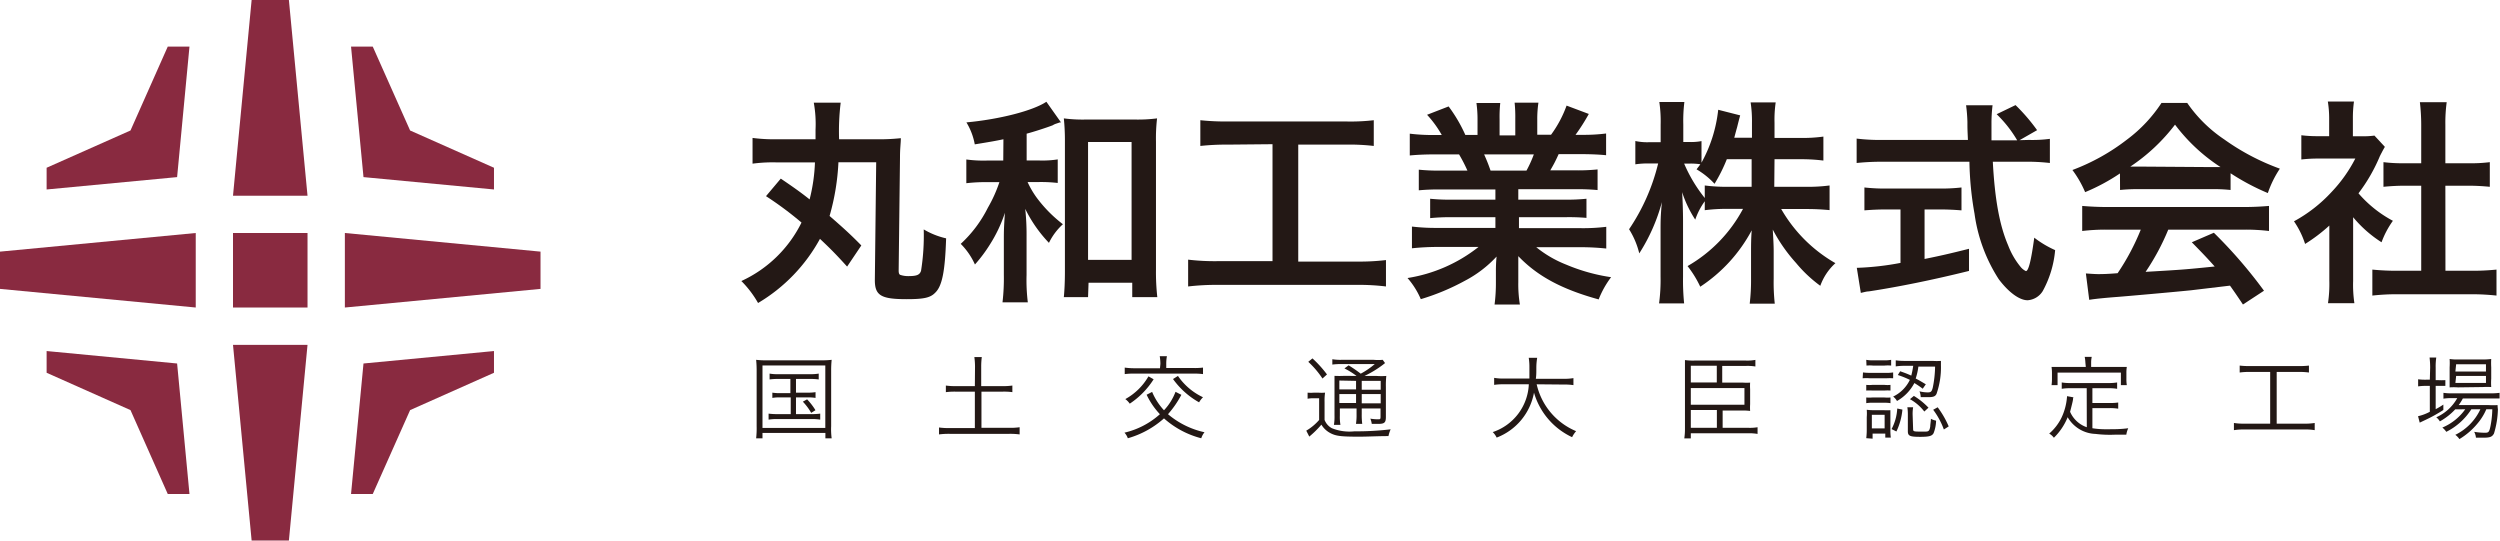
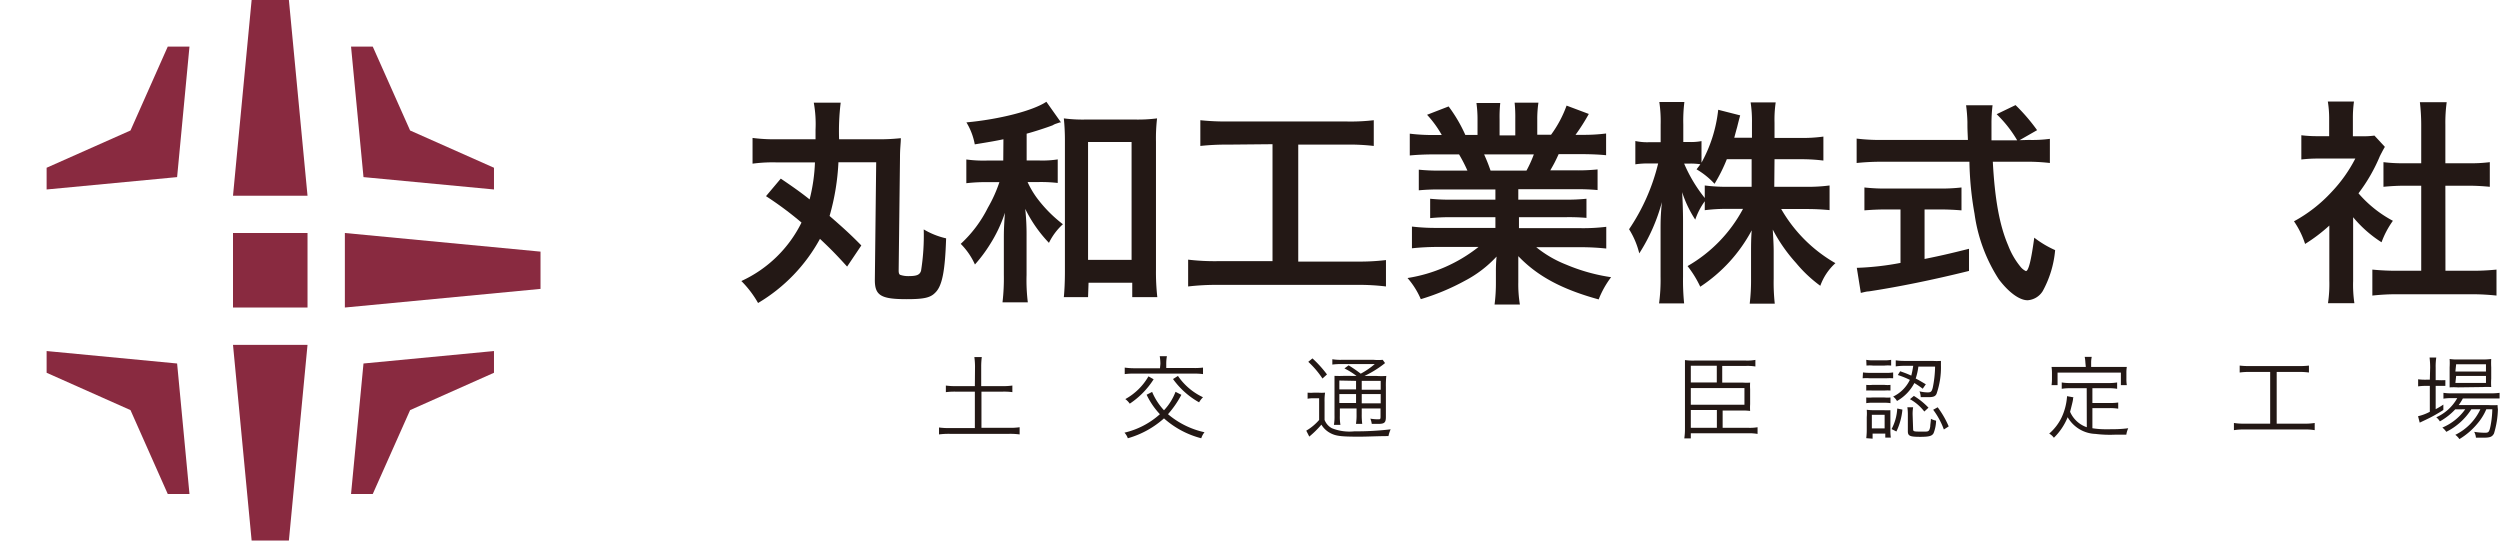
<svg xmlns="http://www.w3.org/2000/svg" viewBox="0 0 299.25 64.71">
  <defs>
    <style>.cls-1{fill:#231815;}.cls-2{fill:#892a40;}</style>
  </defs>
  <g id="レイヤー_2" data-name="レイヤー 2">
    <g id="メイン">
      <path class="cls-1" d="M93.46,21.38c1.4.95,2.39,1.64,3.45,2.49a20.73,20.73,0,0,0,.64-4.43H93a18.21,18.21,0,0,0-2.92.15V16.51a19.73,19.73,0,0,0,2.89.16h4.65c0-.48,0-.56,0-1.14a14.41,14.41,0,0,0-.21-3.24h3.22a28,28,0,0,0-.19,4.38h4.39a24.35,24.35,0,0,0,3-.13c0,.58-.1,1.22-.1,2.26l-.16,13.58c0,.29.05.43.16.51a2.84,2.84,0,0,0,1,.16c1,0,1.36-.14,1.52-.64a26.73,26.73,0,0,0,.32-4.95,9.19,9.19,0,0,0,2.68,1.07c-.13,4-.48,5.74-1.33,6.53-.58.59-1.38.75-3.4.75-3.11,0-3.83-.45-3.8-2.39l.16-14h-4.52a27.83,27.83,0,0,1-1.06,6.43c1.64,1.43,2.5,2.2,3.8,3.53l-1.7,2.53c-1.28-1.41-1.92-2.07-3.25-3.32a20.11,20.11,0,0,1-7.41,7.68,12.11,12.11,0,0,0-2-2.63,15,15,0,0,0,7.2-7,41.05,41.05,0,0,0-4.25-3.16Z" />
      <path class="cls-1" d="M120.11,16.67c-1,.21-1.65.32-3.43.61a7.67,7.67,0,0,0-1-2.63c4-.37,8-1.41,9.57-2.47L127,14.65l-.13,0-.56.19A2.12,2.12,0,0,0,126,15c-.75.29-2.4.82-3.11,1v3.21h1.51a11.75,11.75,0,0,0,2.21-.13v2.82a17.67,17.67,0,0,0-2.24-.11H123a10.76,10.76,0,0,0,1.07,1.84,16,16,0,0,0,3.16,3.21,7.29,7.29,0,0,0-1.67,2.23A16.19,16.19,0,0,1,122.72,25a29,29,0,0,1,.16,3.32v4.58a21.75,21.75,0,0,0,.15,3.29H120a24.94,24.94,0,0,0,.16-3.29V28.55c0-.71,0-1.27.13-3.08a16.81,16.81,0,0,1-1.8,3.8,17.47,17.47,0,0,1-1.79,2.39A8.3,8.3,0,0,0,115,29.19a14.94,14.94,0,0,0,3.25-4.33,16.56,16.56,0,0,0,1.38-3.06h-1.57a20.2,20.2,0,0,0-2.39.13V19.09a15.22,15.22,0,0,0,2.42.13h2Zm10.13,18.9h-2.9c.08-.82.13-1.86.13-3.06V16.94a26,26,0,0,0-.13-2.77,17.21,17.21,0,0,0,2.58.14h6a17.8,17.8,0,0,0,2.58-.14,20.81,20.81,0,0,0-.13,2.77V32.25a27.18,27.18,0,0,0,.16,3.32h-3V33.84h-5.23Zm0-4.46h5.21V17h-5.21Z" />
      <path class="cls-1" d="M147.06,17.31a29.2,29.2,0,0,0-3.38.16V14.39a29.41,29.41,0,0,0,3.41.15h14a24,24,0,0,0,3.35-.15v3.08a25.46,25.46,0,0,0-3.35-.16H155.4v14h7a26.56,26.56,0,0,0,3.5-.18v3.16a26.56,26.56,0,0,0-3.5-.19H145.73a28.8,28.8,0,0,0-3.51.19V31.08a27,27,0,0,0,3.56.18h6.54v-14Z" />
      <path class="cls-1" d="M172.49,22.68a24.92,24.92,0,0,0-2.66.1V20.31a22.82,22.82,0,0,0,2.66.11h3.16a18.69,18.69,0,0,0-1-1.94h-2.82c-1.25,0-2.26.05-3.08.13V16a22.49,22.49,0,0,0,3,.16h.83a12.69,12.69,0,0,0-1.76-2.42l2.58-1a17.85,17.85,0,0,1,2,3.41h1.46V14.33a14.24,14.24,0,0,0-.13-2h2.85a16,16,0,0,0-.08,1.94v1.94h1.88V14.23a16.61,16.61,0,0,0-.08-1.94h2.85a13.24,13.24,0,0,0-.14,2v1.84h1.65a13.79,13.79,0,0,0,1.86-3.49l2.66,1a23.67,23.67,0,0,1-1.59,2.5h.71a21.61,21.61,0,0,0,2.95-.16v2.6c-.79-.08-1.8-.13-3.08-.13h-2.6c-.48,1.06-.62,1.27-1,1.94h3a22.93,22.93,0,0,0,2.66-.11v2.47a24.58,24.58,0,0,0-2.66-.1h-6.83V23.9h5.48a23.78,23.78,0,0,0,2.68-.11v2.29A24.25,24.25,0,0,0,187.3,26h-5.48v1.31h7.31a23.25,23.25,0,0,0,3.14-.16v2.6a29.3,29.3,0,0,0-3.11-.16h-5.27a13.55,13.55,0,0,0,3.57,2.08,22,22,0,0,0,5.39,1.51,11.09,11.09,0,0,0-1.49,2.66c-4.36-1.2-7.31-2.76-9.62-5.18,0,1,0,1.22,0,1.86v1.27a15,15,0,0,0,.19,2.66H178.9a20.31,20.31,0,0,0,.16-2.66V32.51a17.52,17.52,0,0,1,.08-1.8,14,14,0,0,1-3.78,2.89,27.21,27.21,0,0,1-5.29,2.21,9.52,9.52,0,0,0-1.59-2.53,18.27,18.27,0,0,0,8.5-3.72h-4.83a29.19,29.19,0,0,0-3.14.16v-2.6a24.71,24.71,0,0,0,3.11.16H179V26h-5.16a23.66,23.66,0,0,0-2.65.11V23.79a23.31,23.31,0,0,0,2.65.11H179V22.68Zm10.23-2.26a14.16,14.16,0,0,0,.88-1.94h-5.95c.34.77.5,1.17.77,1.94Z" />
      <path class="cls-1" d="M212.38,22.36h3.83A19.61,19.61,0,0,0,219,22.2v2.95c-.87-.08-1.7-.13-2.79-.13h-3a17.47,17.47,0,0,0,6.49,6.48,6.7,6.7,0,0,0-1.81,2.71,16,16,0,0,1-2.9-2.73,19.15,19.15,0,0,1-2.79-4c.05.9.11,1.81.11,2.58v3.29a23.41,23.41,0,0,0,.13,3h-3a23.88,23.88,0,0,0,.16-3V30.25c0-.74,0-1.67.08-2.68a18.44,18.44,0,0,1-6.16,6.75A12.62,12.62,0,0,0,202,31.85,17.22,17.22,0,0,0,208.64,25h-1.73a21.55,21.55,0,0,0-2.85.16V24.09a8.54,8.54,0,0,0-1.14,2.2A13.78,13.78,0,0,1,201.35,23c.06.88.11,2.32.11,3.46v6.67a27.45,27.45,0,0,0,.13,3.19h-3a21.2,21.2,0,0,0,.18-3.19V27.54c0-1,0-1.73.16-3.35a21.83,21.83,0,0,1-2.71,6.14A9.71,9.71,0,0,0,195,27.44a24.16,24.16,0,0,0,3.48-7.87h-1a9.94,9.94,0,0,0-1.73.1V16.88a6.85,6.85,0,0,0,1.73.14h1.3v-2.1a15.7,15.7,0,0,0-.16-2.71h3a18.46,18.46,0,0,0-.13,2.68V17h.77a6.88,6.88,0,0,0,1.41-.11v2.58a16.76,16.76,0,0,0,2-6.33l2.63.67c-.08.29-.16.58-.37,1.43-.16.56-.21.77-.34,1.25h2.12V14.73a14.87,14.87,0,0,0-.16-2.47h3a14.44,14.44,0,0,0-.14,2.44v1.81h3.06a18.15,18.15,0,0,0,2.79-.16v2.87a20.67,20.67,0,0,0-2.79-.16h-3.06Zm-5.68-3.3A19.09,19.09,0,0,1,205.23,22a9.4,9.4,0,0,0-2.15-1.73c.21-.29.32-.4.45-.61a8.06,8.06,0,0,0-1.27-.08h-.67a17.64,17.64,0,0,0,2.47,4.12V22.2a20.15,20.15,0,0,0,2.85.16h2.76v-3.3Z" />
      <path class="cls-1" d="M242.84,16.75a16.05,16.05,0,0,0,2.53-.13v2.89a23.73,23.73,0,0,0-3-.15h-3.83c.24,4.54.82,7.65,1.83,10A9.24,9.24,0,0,0,241.91,32a1.83,1.83,0,0,0,.59.45c.31,0,.63-1.25,1-4A12.18,12.18,0,0,0,246,29.94a12.38,12.38,0,0,1-1.49,4.91,2.31,2.31,0,0,1-1.81,1.09c-1,0-2.31-1-3.45-2.52a19.26,19.26,0,0,1-2.9-7.84,38.67,38.67,0,0,1-.61-6.22H225.24a29,29,0,0,0-3,.15V16.59a22.72,22.72,0,0,0,3,.16h10.32c-.06-1.35-.06-1.35-.06-2.15a18.82,18.82,0,0,0-.16-2h3.17a17.62,17.62,0,0,0-.13,2.15c0,.43,0,1.2,0,2.05h3.08A14.5,14.5,0,0,0,239,13.67l2.26-1.09a22.37,22.37,0,0,1,2.58,3l-2.1,1.2Zm-17.06,8.32c-1,0-1.86.05-2.61.11V22.44a22.45,22.45,0,0,0,2.69.13h6.29a21.75,21.75,0,0,0,2.64-.13v2.74c-.75-.06-1.63-.11-2.61-.11h-1.81V31c1.81-.37,2.82-.59,5.32-1.22v2.65c-4.39,1.09-8.51,1.92-12,2.45-.24,0-.5.08-.95.18l-.48-3a33.49,33.49,0,0,0,5.23-.59V25.07Z" />
-       <path class="cls-1" d="M253.76,20.76A23.5,23.5,0,0,1,249.59,23a12.77,12.77,0,0,0-1.52-2.65,25,25,0,0,0,6.54-3.65,17.2,17.2,0,0,0,4.12-4.38h3.08a16.53,16.53,0,0,0,4.42,4.36,27.57,27.57,0,0,0,6.67,3.51,12.52,12.52,0,0,0-1.44,2.92A27.65,27.65,0,0,1,267,20.74v2a19.48,19.48,0,0,0-2.33-.1H256a20.23,20.23,0,0,0-2.23.1Zm-1.46,6.73a23.22,23.22,0,0,0-3.06.16v-3c.85.07,1.86.13,3.06.13h16.24c1.28,0,2.18-.06,3.06-.13v3a23.22,23.22,0,0,0-3.06-.16h-9a28,28,0,0,1-2.71,5.05c4.6-.27,4.6-.27,8.27-.64-.83-.93-1.28-1.41-2.74-2.9L265,27.86a56.58,56.58,0,0,1,6,6.94l-2.52,1.65c-.85-1.28-1.12-1.65-1.55-2.26l-4.7.56c-2.58.26-7.74.71-8.77.79-1.46.11-2.77.24-3.38.35l-.4-3.16c.69.05,1.15.08,1.49.08s1,0,2.31-.11a27.68,27.68,0,0,0,2.77-5.21ZM264.66,20c.42,0,.64,0,1.14,0a21.32,21.32,0,0,1-5.45-5.08A22.1,22.1,0,0,1,255,19.94c.42,0,.61,0,1.06,0Z" />
      <path class="cls-1" d="M281.67,33.63a15,15,0,0,0,.15,2.66h-3.16a15.72,15.72,0,0,0,.16-2.71V27a19.48,19.48,0,0,1-2.9,2.2,10.36,10.36,0,0,0-1.33-2.71,17.43,17.43,0,0,0,4.5-3.51,17.11,17.11,0,0,0,2.84-4h-4.25a17.36,17.36,0,0,0-2.21.11v-2.9a15.35,15.35,0,0,0,2,.11h1.33V14.15a12.38,12.38,0,0,0-.16-2h3.13a14.35,14.35,0,0,0-.13,2v2.16h1.09a9.53,9.53,0,0,0,1.49-.08l1.25,1.35c-.24.4-.37.67-.59,1.09a20.16,20.16,0,0,1-2.57,4.47,14.28,14.28,0,0,0,4.12,3.29A10.73,10.73,0,0,0,285.07,29a14.58,14.58,0,0,1-3.4-3Zm11.05-1.22h3.11a28.48,28.48,0,0,0,3-.14v3.11a28.07,28.07,0,0,0-3-.16h-8.93a26.83,26.83,0,0,0-2.93.16V32.27a29.47,29.47,0,0,0,3,.14h2.85V22.23h-1.95c-.9,0-1.75.05-2.57.13V19.41a18.16,18.16,0,0,0,2.57.13h1.95v-4.6a23.92,23.92,0,0,0-.16-2.71h3.21a18.37,18.37,0,0,0-.16,2.71v4.6h2.77a17.42,17.42,0,0,0,2.55-.13v2.95c-.83-.08-1.65-.13-2.55-.13h-2.77Z" />
-       <path class="cls-1" d="M90.57,44.41a12.77,12.77,0,0,0-.06-1.34,9,9,0,0,0,1.27.06h6.48a9.62,9.62,0,0,0,1.29-.06,12.64,12.64,0,0,0-.06,1.34V51a8.49,8.49,0,0,0,.06,1.47H98.8v-.65H91.27v.65h-.76A10.78,10.78,0,0,0,90.57,51Zm.7,6.81h7.52V43.75H91.27Zm1.85-5.86a6.82,6.82,0,0,0-1,.06v-.7a5.13,5.13,0,0,0,1,.07H97A5.44,5.44,0,0,0,98,44.72v.7A7,7,0,0,0,97,45.36H95.28V47h1.34a5.7,5.7,0,0,0,1-.06v.69a5.07,5.07,0,0,0-1-.06H95.28v2h1.84a7.59,7.59,0,0,0,1.06-.06v.72a6.48,6.48,0,0,0-1.06-.07H93a6.19,6.19,0,0,0-1,.07v-.72a7.63,7.63,0,0,0,1,.06h1.65v-2H93.45a5,5,0,0,0-1,.06V47a5.7,5.7,0,0,0,1,.06h1.16V45.36Zm3.49,2.44a7.54,7.54,0,0,1,1,1.3l-.51.32a6.84,6.84,0,0,0-1-1.34Z" />
      <path class="cls-1" d="M116.71,43.88a8.7,8.7,0,0,0-.08-1.14h.89a9.15,9.15,0,0,0-.07,1.14v2.34H120a7.7,7.7,0,0,0,1.18-.07v.79a7.41,7.41,0,0,0-1.18-.06h-2.52v4.33h3.33a7.78,7.78,0,0,0,1.24-.07V52a8.75,8.75,0,0,0-1.24-.07h-7.12a9.14,9.14,0,0,0-1.29.07v-.83a8.42,8.42,0,0,0,1.29.07h3V46.88h-2.29a8.43,8.43,0,0,0-1.18.06v-.79a7.8,7.8,0,0,0,1.18.07h2.29Z" />
      <path class="cls-1" d="M141.41,47.26a11.9,11.9,0,0,1-1.6,2.32,10.1,10.1,0,0,0,4.37,2.16,2.2,2.2,0,0,0-.39.72,10.7,10.7,0,0,1-4.46-2.38A11,11,0,0,1,135,52.46a1.92,1.92,0,0,0-.4-.67,9.62,9.62,0,0,0,4.24-2.21,9,9,0,0,1-1.59-2.33l.66-.34a7.46,7.46,0,0,0,1.42,2.2,6.65,6.65,0,0,0,1.38-2.21Zm-2.51-3.7a5.62,5.62,0,0,0-.08-.92h.86a4.69,4.69,0,0,0-.08.92v.49h3.19A8.15,8.15,0,0,0,144,44v.78a8.67,8.67,0,0,0-1.23-.06h-6.92a8.22,8.22,0,0,0-1.22.06V44a8.32,8.32,0,0,0,1.22.08h3Zm-.81,1.84a9.78,9.78,0,0,1-2.86,2.92,2.29,2.29,0,0,0-.53-.55,7.18,7.18,0,0,0,2.77-2.72ZM141,45a7.47,7.47,0,0,0,3,2.55,2.83,2.83,0,0,0-.47.61,9.64,9.64,0,0,1-3.12-2.79Z" />
      <path class="cls-1" d="M156.52,47a4.18,4.18,0,0,0,.77,0h.5a5.16,5.16,0,0,0,.82,0,7,7,0,0,0-.06,1.14v2.12a1.9,1.9,0,0,0,.88,1,5.67,5.67,0,0,0,2.69.37,34.62,34.62,0,0,0,4.34-.24,4,4,0,0,0-.26.81c-1.24,0-2.48.07-3.51.07-2.15,0-2.79-.07-3.47-.44a2.73,2.73,0,0,1-1.05-1,11.43,11.43,0,0,1-1.45,1.43l-.36-.71a6.17,6.17,0,0,0,1.54-1.28v-2.6h-.66a3.52,3.52,0,0,0-.72.06Zm.58-4.1a13.54,13.54,0,0,1,1.74,1.92l-.54.49a10.72,10.72,0,0,0-1.7-2ZM162.38,45a9.24,9.24,0,0,0-1.45-.9l.5-.37a16.15,16.15,0,0,1,1.45,1,9.42,9.42,0,0,0,1.68-1.15h-4a7.51,7.51,0,0,0-1.08.06V43a5.93,5.93,0,0,0,1.14.07h3.8a5.8,5.8,0,0,0,1.09,0l.28.39-.28.22A12.3,12.3,0,0,1,163.33,45h1.42a8.25,8.25,0,0,0,1.19,0,10.6,10.6,0,0,0-.05,1.33v3.57c0,.69-.17.84-.93.84-.23,0-.43,0-.76,0a2.54,2.54,0,0,0-.17-.63,5.34,5.34,0,0,0,.91.08c.25,0,.31,0,.31-.3v-1H163v.67a8.24,8.24,0,0,0,.06,1.18h-.75a6.8,6.8,0,0,0,.07-1.18v-.67h-2v.84a5.67,5.67,0,0,0,.07,1.13h-.78a6,6,0,0,0,.07-1.13V46.22c0-.66,0-1,0-1.23a11.69,11.69,0,0,0,1.17,0Zm-2.06.55v1.06h2V45.59Zm0,2.69h2V47.17h-2ZM163,46.65h2.27V45.59H163Zm2.27.52H163v1.11h2.27Z" />
-       <path class="cls-1" d="M183.94,46a8,8,0,0,0,4.72,5.61,3.34,3.34,0,0,0-.48.72A8.48,8.48,0,0,1,183.62,47a7.13,7.13,0,0,1-4.47,5.38,2.31,2.31,0,0,0-.47-.66A6.32,6.32,0,0,0,183,46h-2.95a7.07,7.07,0,0,0-1.2.07v-.84a6.21,6.21,0,0,0,1.22.08h3c0-.59,0-.88,0-1.32a7,7,0,0,0-.08-1.16H184A7.3,7.3,0,0,0,183.9,44c0,.61,0,.92-.06,1.34h3.3a6.1,6.1,0,0,0,1.2-.08v.84a7.17,7.17,0,0,0-1.19-.07Z" />
      <path class="cls-1" d="M206.2,51.21h3.09a5.53,5.53,0,0,0,1.09-.07v.8a5.89,5.89,0,0,0-1.1-.08h-6.89v.62h-.78a7.76,7.76,0,0,0,.08-1.19V44.22c0-.41,0-.82,0-1.12a6.61,6.61,0,0,0,1.1.06H209a5.28,5.28,0,0,0,1.12-.08v.79a5.91,5.91,0,0,0-1.11-.07h-2.86v2h2.5a6.44,6.44,0,0,0,.84,0,6.28,6.28,0,0,0,0,.79v1.8a6.37,6.37,0,0,0,0,.8,6.3,6.3,0,0,0-.84-.05H206.2Zm-.7-5.43v-2h-3.11v2Zm3.31,2.67v-2h-6.42v2Zm-6.42.63v2.13h3.12V49.08Z" />
      <path class="cls-1" d="M223,44.58a5.88,5.88,0,0,0,.86.05h1.89a4.41,4.41,0,0,0,.86-.05v.7a5.82,5.82,0,0,0-.79,0h-2a5,5,0,0,0-.86,0Zm.39-1.51a3.32,3.32,0,0,0,.78.06h1.41a3.52,3.52,0,0,0,.79-.06v.69a4.29,4.29,0,0,0-.79,0H224.2a4.17,4.17,0,0,0-.78,0Zm0,3a3.49,3.49,0,0,0,.73,0h1.45a3.32,3.32,0,0,0,.72,0v.68a4.2,4.2,0,0,0-.72,0h-1.45a4.49,4.49,0,0,0-.73,0Zm0,1.51a4.9,4.9,0,0,0,.73,0h1.45a4.67,4.67,0,0,0,.72,0v.68a3.92,3.92,0,0,0-.73-.05h-1.44a3.73,3.73,0,0,0-.73.05Zm0,4.87a7.94,7.94,0,0,0,.06-1V49.94a5.55,5.55,0,0,0,0-.89,6.58,6.58,0,0,0,.89.05h1.14a6.12,6.12,0,0,0,.8,0c0,.22,0,.44,0,.85v1.53a6.53,6.53,0,0,0,.05.9h-.66v-.48h-1.52v.61Zm.67-1.17h1.53V49.65h-1.53Zm3.66-2.25a7.74,7.74,0,0,1-.72,2.62l-.58-.29a5.88,5.88,0,0,0,.68-2.46Zm-.27-4.59c.59.21.79.28,1.33.52a10.07,10.07,0,0,0,.23-1.17h-1a6.55,6.55,0,0,0-1.09.07v-.73a7.16,7.16,0,0,0,1.1.07h3.31a7.42,7.42,0,0,0,1,0c0,.16,0,.23,0,.52a9.62,9.62,0,0,1-.53,3.43c-.15.3-.38.39-1,.39-.27,0-.59,0-.89,0a1.91,1.91,0,0,0-.15-.7,4.08,4.08,0,0,0,1,.13c.37,0,.47-.1.59-.56a13.38,13.38,0,0,0,.28-2.53h-2a7.51,7.51,0,0,1-.32,1.43c.43.22.64.35,1.21.69l-.37.53a10.48,10.48,0,0,0-1-.68A5.31,5.31,0,0,1,227.07,48a1.71,1.71,0,0,0-.46-.53,4.27,4.27,0,0,0,2-2,10.45,10.45,0,0,0-1.44-.58ZM229,51.39c0,.23.11.27.68.27l.84,0c.37,0,.45-.15.53-.61,0-.24.07-.56.08-.92a2.09,2.09,0,0,0,.62.22,4.34,4.34,0,0,1-.3,1.5c-.18.34-.54.44-1.59.44-1.26,0-1.49-.11-1.49-.68V49.63a5.52,5.52,0,0,0-.06-.88H229a5.25,5.25,0,0,0-.06.83Zm.09-4a8.51,8.51,0,0,1,1.75,1.41l-.5.46a5.6,5.6,0,0,0-1.72-1.48Zm2.85,1.36a11.14,11.14,0,0,1,1.32,2.29l-.58.37a9,9,0,0,0-1.28-2.36Z" />
      <path class="cls-1" d="M249.78,46.47h-1.92a5.91,5.91,0,0,0-1.07.07v-.76a6,6,0,0,0,1.07.07h4.49a6,6,0,0,0,1.07-.07v.76a5.77,5.77,0,0,0-1.07-.07h-1.89v1.77h2.09a6.46,6.46,0,0,0,1-.06v.74a6,6,0,0,0-1-.07h-2.09v2.41a9.89,9.89,0,0,0,1.76.12c.95,0,1.6,0,2.53-.12a2.86,2.86,0,0,0-.23.77l-1.32,0a14.12,14.12,0,0,1-2.37-.09,4,4,0,0,1-3.33-2,7.25,7.25,0,0,1-1.65,2.46,1.85,1.85,0,0,0-.56-.5A6,6,0,0,0,246.76,50a7.12,7.12,0,0,0,.66-2.48.34.34,0,0,0,0-.1l.77.14a1.28,1.28,0,0,0-.05.17.84.84,0,0,1,0,.1l-.06.3c-.11.47-.23.94-.29,1.16a3.37,3.37,0,0,0,2,1.85Zm-.16-3.08a4.39,4.39,0,0,0-.08-.67h.84a3.36,3.36,0,0,0-.07.67v.53h3.17c.37,0,.78,0,1.1,0a4.12,4.12,0,0,0-.05.73v.69a4.27,4.27,0,0,0,.05.76h-.71v-1.5h-7.58v1.5h-.72a5,5,0,0,0,.05-.76v-.69a5,5,0,0,0-.05-.73c.31,0,.72,0,1.1,0h3Z" />
      <path class="cls-1" d="M269.34,44.52a8.35,8.35,0,0,0-1.25.07v-.83a9.8,9.8,0,0,0,1.26.06h5.78a9.84,9.84,0,0,0,1.25-.06v.83a8.53,8.53,0,0,0-1.25-.07h-2.61v6.19h3.27a6.92,6.92,0,0,0,1.28-.08v.86a6.72,6.72,0,0,0-1.28-.08h-7.13a7,7,0,0,0-1.26.08v-.86a6.94,6.94,0,0,0,1.27.08h3.07V44.52Z" />
      <path class="cls-1" d="M290.89,44a10.11,10.11,0,0,0-.07-1.2h.8a7.28,7.28,0,0,0-.07,1.21v1.49h.27a6.71,6.71,0,0,0,.89,0v.69c-.24,0-.62,0-.89,0h-.27v2.79a10.08,10.08,0,0,0,.92-.55l0,.64a17.5,17.5,0,0,1-2.24,1.24l-.59.28-.2-.77a5.63,5.63,0,0,0,1.41-.53v-3.1h-.47a6.22,6.22,0,0,0-.93.06V45.4a6.47,6.47,0,0,0,.95.05h.45Zm3,5a7.39,7.39,0,0,1-1.84,1.44,1.72,1.72,0,0,0-.43-.49,5.35,5.35,0,0,0,2.51-2.29h-.65a5.55,5.55,0,0,0-1,.06v-.7a5.45,5.45,0,0,0,1,.06h4.64a6.7,6.7,0,0,0,1.08-.06v.68c-.21,0-.56,0-1.08,0h-3.32a5.42,5.42,0,0,1-.5.79h3.59a9.43,9.43,0,0,0,1.07,0A4.08,4.08,0,0,0,299,49a10.86,10.86,0,0,1-.47,2.89c-.21.39-.46.5-1.22.5-.25,0-.57,0-.94,0a1.84,1.84,0,0,0-.21-.7,8,8,0,0,0,1.29.11c.43,0,.51-.09.65-.74a11.58,11.58,0,0,0,.23-2.07h-.72a6.59,6.59,0,0,1-1,1.64,8.46,8.46,0,0,1-2.22,1.93,2,2,0,0,0-.49-.51,6.41,6.41,0,0,0,3-3.06h-1.08a7.56,7.56,0,0,1-3,2.7,2.2,2.2,0,0,0-.47-.51,6.41,6.41,0,0,0,2.74-2.19Zm.33-2.63a6.73,6.73,0,0,0-1,0c0-.28,0-.57,0-1v-1.4a8.06,8.06,0,0,0,0-1,5.53,5.53,0,0,0,1,.06h2.85a7.82,7.82,0,0,0,1.13-.06,8.72,8.72,0,0,0,0,1v1.36a7.11,7.11,0,0,0,0,1,8.2,8.2,0,0,0-1,0Zm-.31-1.9h3.66V43.6H294Zm0,1.37h3.66v-.84H294Z" />
-       <polygon class="cls-2" points="0 34.58 23.43 36.81 23.43 27.89 0 30.12 0 34.58" />
      <polygon class="cls-2" points="41.28 27.89 41.28 36.81 64.7 34.58 64.7 30.12 41.28 27.89" />
      <polygon class="cls-2" points="30.12 0 27.89 23.43 36.81 23.43 34.58 0 30.12 0" />
      <polygon class="cls-2" points="30.12 64.7 34.58 64.7 36.81 41.28 27.89 41.28 30.12 64.7" />
      <rect class="cls-2" x="27.89" y="27.89" width="8.92" height="8.92" />
      <polygon class="cls-2" points="42.02 59.13 44.62 59.13 49.09 49.09 59.13 44.62 59.13 42.02 43.51 43.51 42.02 59.13" />
      <polygon class="cls-2" points="5.58 42.02 5.58 44.62 15.62 49.09 20.08 59.13 22.68 59.13 21.2 43.51 5.58 42.02" />
      <polygon class="cls-2" points="22.68 5.58 20.08 5.58 15.62 15.62 5.58 20.08 5.58 22.68 21.2 21.2 22.68 5.58" />
      <polygon class="cls-2" points="59.13 22.68 59.13 20.08 49.09 15.62 44.62 5.58 42.02 5.58 43.51 21.2 59.13 22.68" />
    </g>
  </g>
</svg>